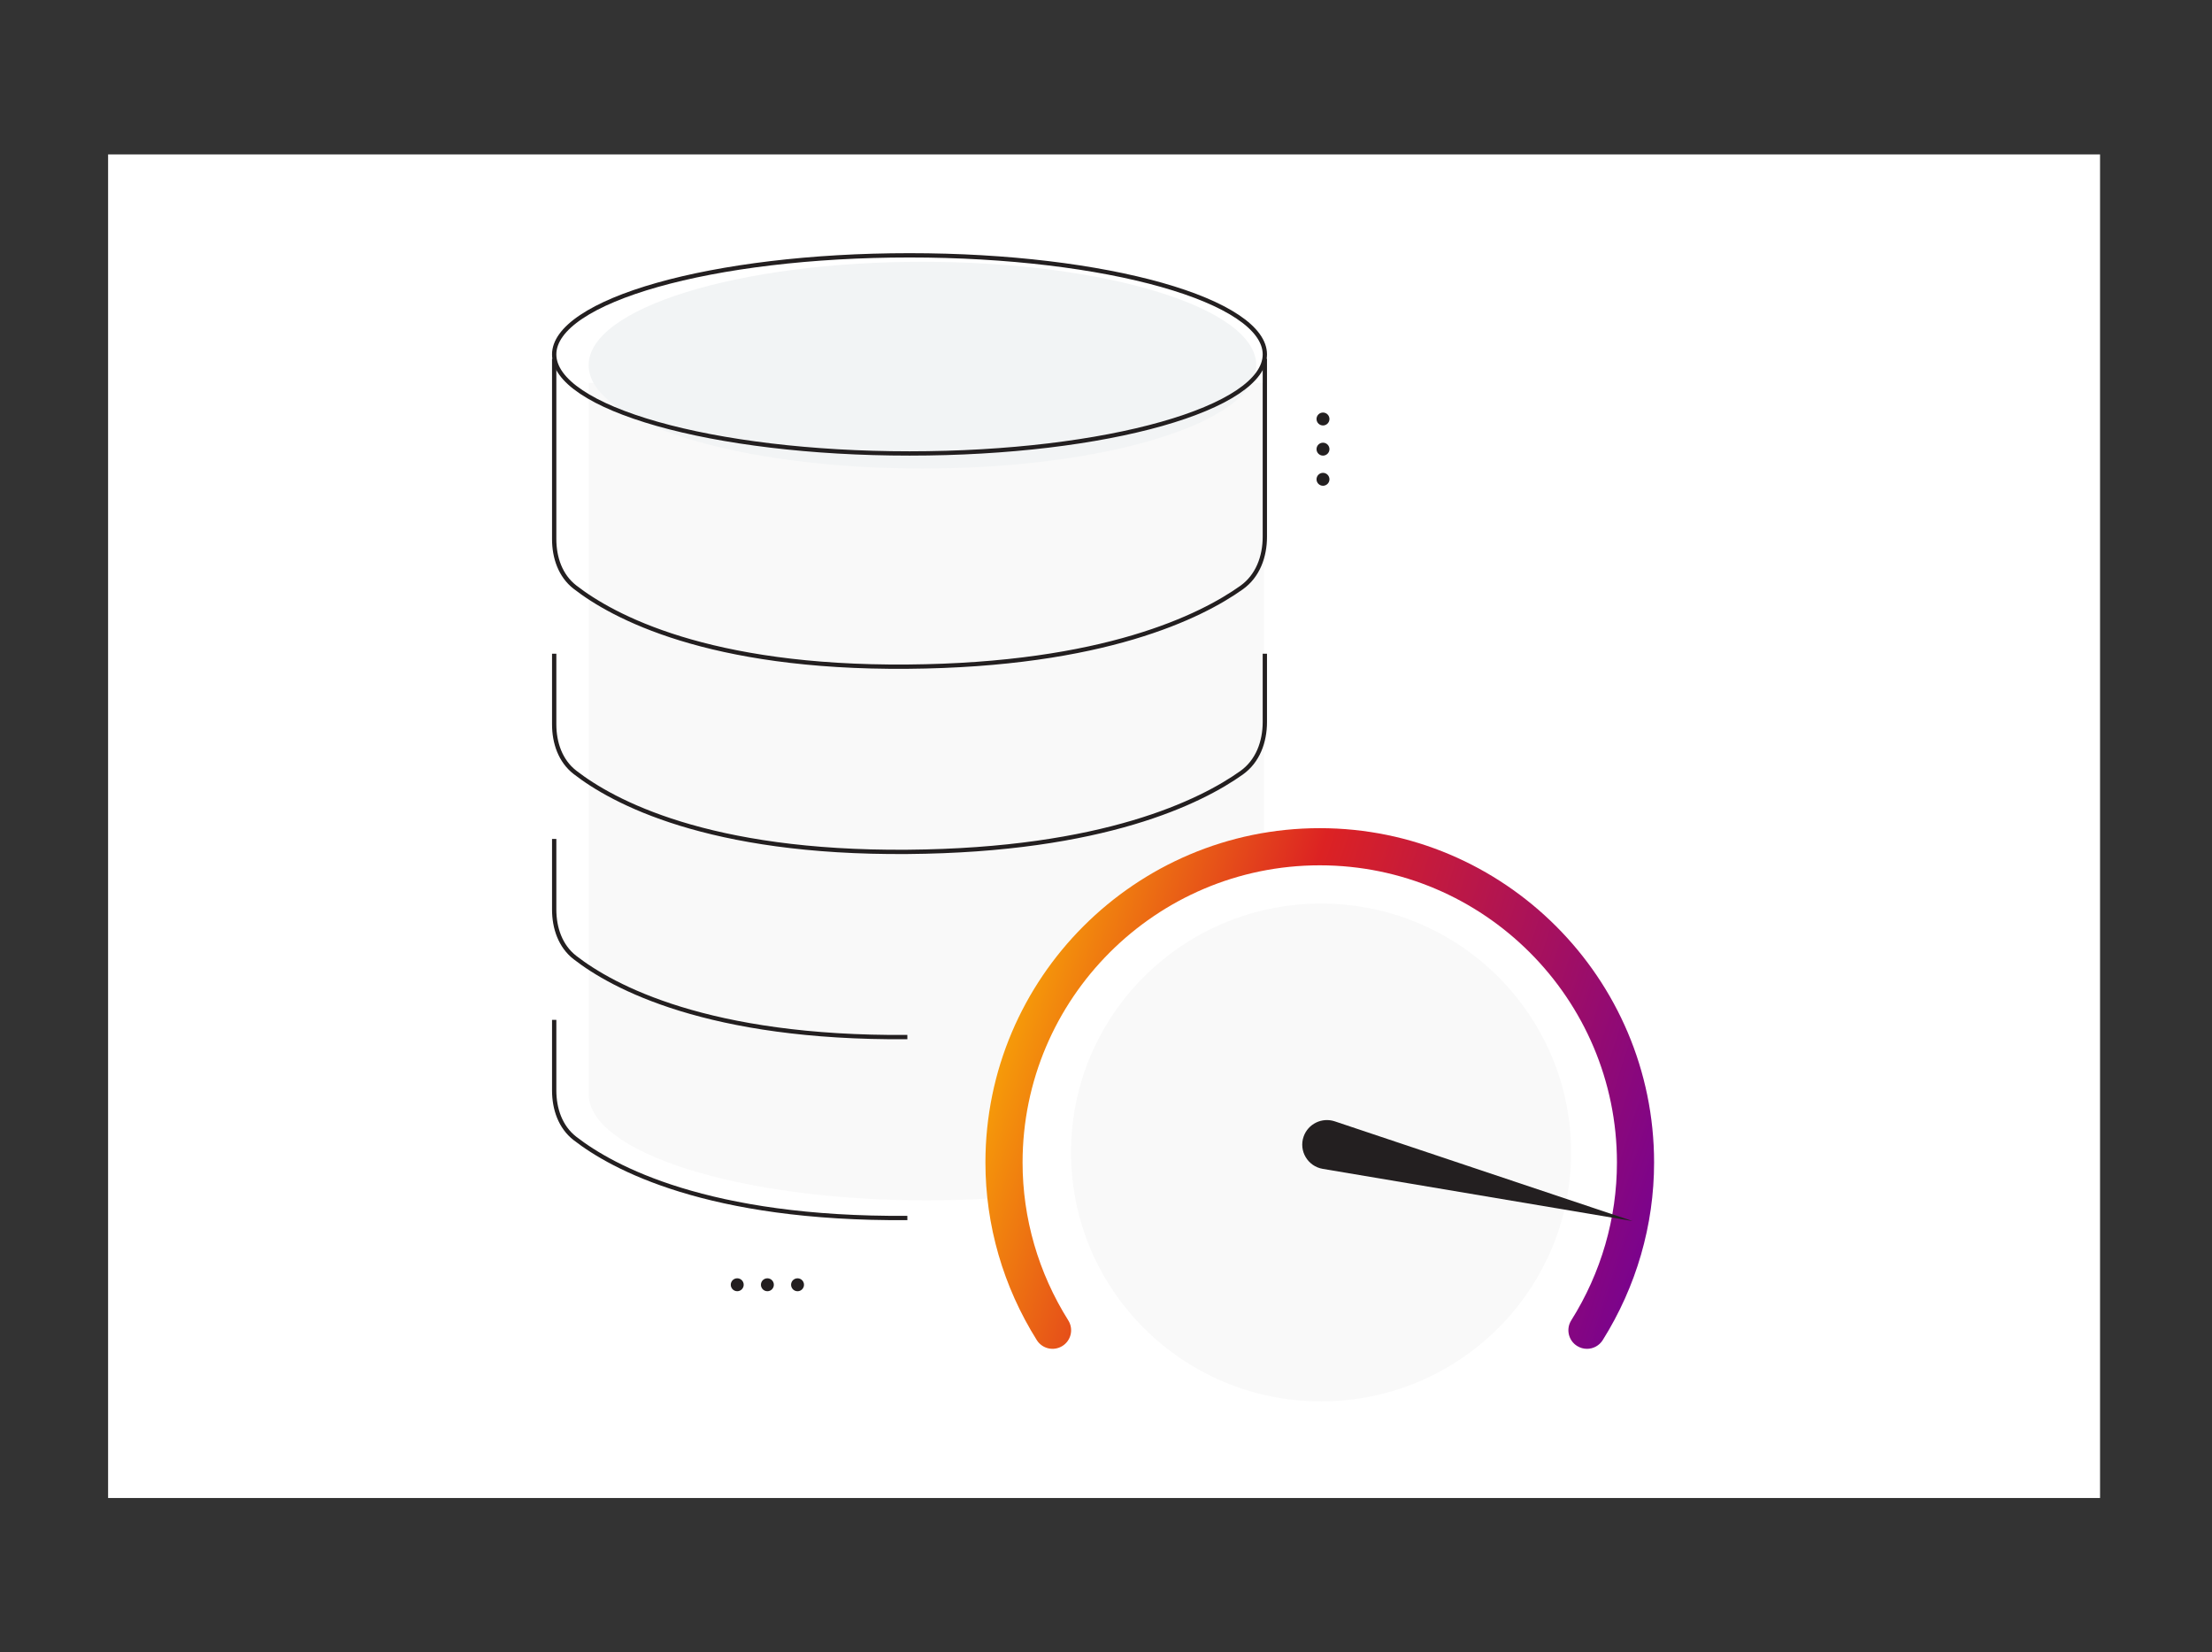
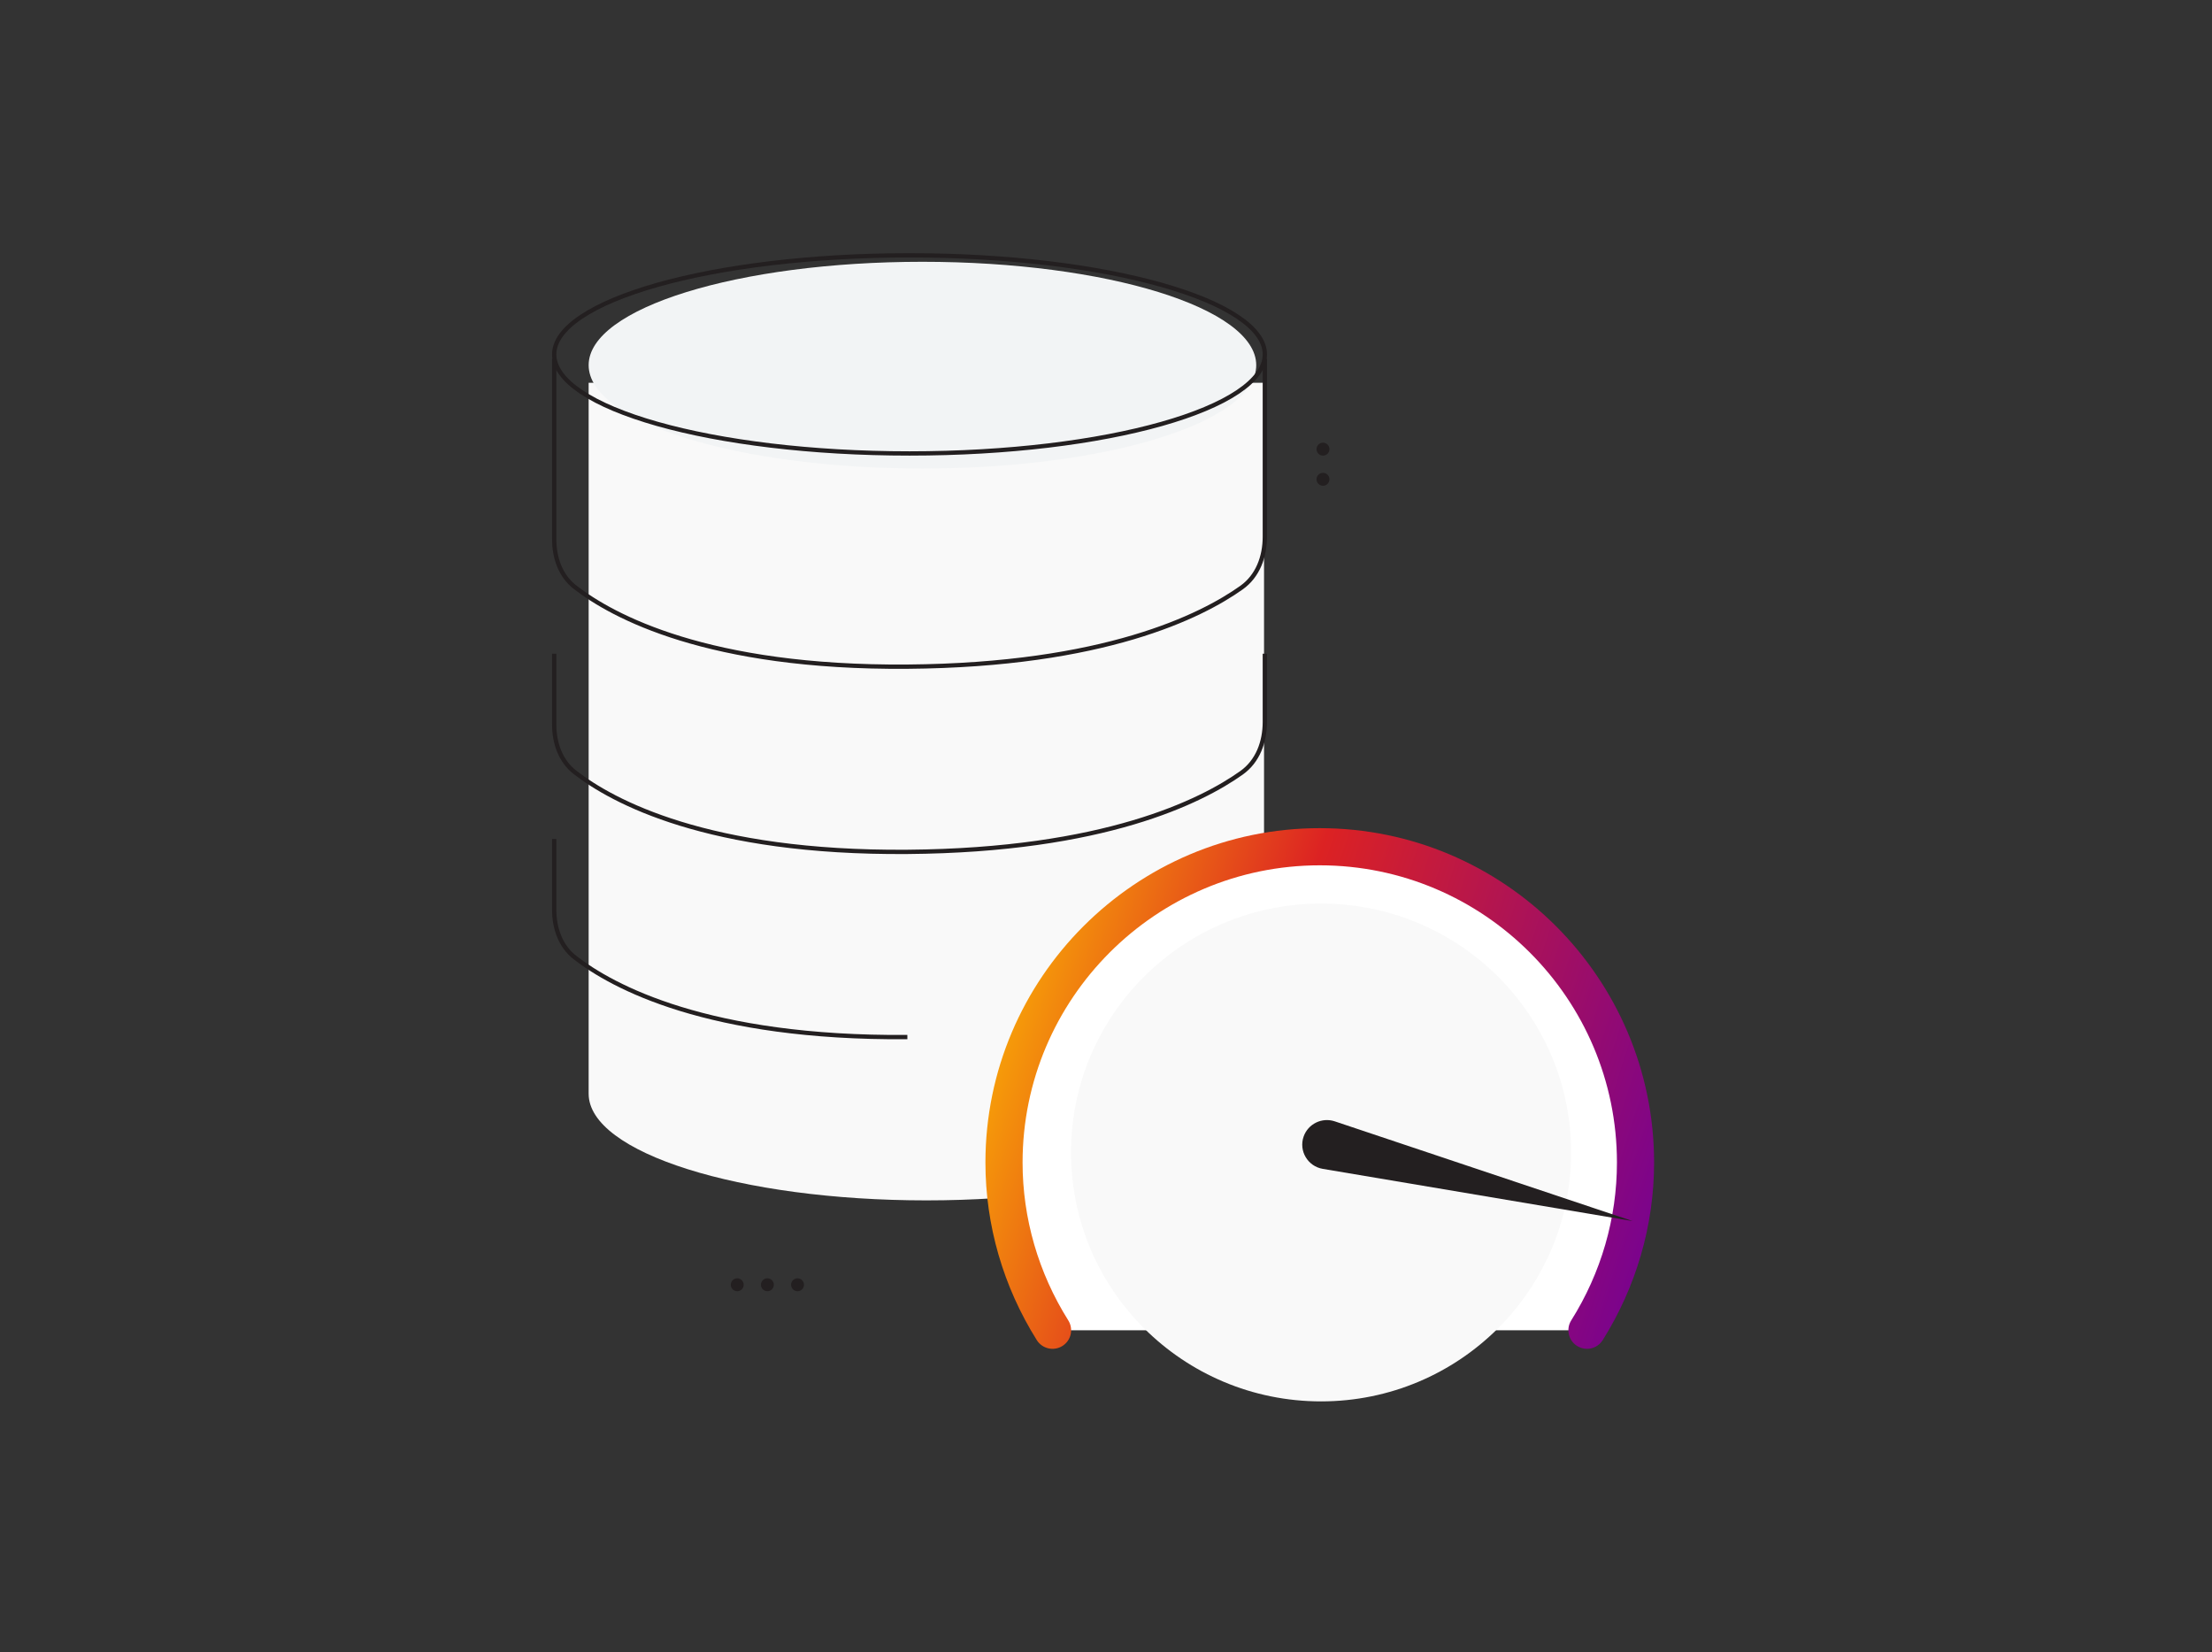
<svg xmlns="http://www.w3.org/2000/svg" width="573" height="428" viewBox="0 0 573 428" fill="none">
  <rect x="0" y="0" width="573" height="428" fill="#333333" stroke="none" />
-   <rect width="516" height="348.026" transform="translate(28 40)" fill="white" />
  <path d="M152.483 99.147V283.31C152.483 298.568 191.646 310.935 239.961 310.935C288.276 310.935 327.438 298.568 327.438 283.31V99.147H152.483Z" fill="#F9F9F9" />
  <path d="M238.95 121.364C286.704 121.364 325.416 109.376 325.416 94.587C325.416 79.799 286.704 67.811 238.95 67.811C191.196 67.811 152.483 79.799 152.483 94.587C152.483 109.376 191.196 121.364 238.95 121.364Z" fill="#F2F4F5" />
  <path d="M411.09 344.572C419 331.976 423.667 317.109 423.667 301.125C423.667 255.955 387.042 219.331 341.872 219.331C296.703 219.331 260.078 255.955 260.078 301.125C260.078 317.109 264.736 331.976 272.655 344.572H411.09Z" fill="white" />
  <path d="M411.09 349.384C410.214 349.384 409.329 349.143 408.53 348.643C406.278 347.228 405.605 344.255 407.019 342.013C414.765 329.695 418.855 315.55 418.855 301.125C418.855 258.679 384.319 224.142 341.872 224.142C299.426 224.142 264.89 258.679 264.89 301.125C264.89 315.55 268.979 329.686 276.726 342.013C278.14 344.264 277.467 347.228 275.215 348.643C272.963 350.057 269.99 349.384 268.575 347.132C259.876 333.275 255.267 317.368 255.267 301.125C255.267 253.376 294.124 214.519 341.872 214.519C389.621 214.519 428.478 253.376 428.478 301.125C428.478 317.368 423.869 333.265 415.17 347.132C414.255 348.585 412.687 349.384 411.09 349.384Z" fill="url(#paint0_linear_735_19822)" />
  <path d="M342.21 363C377.981 363 406.979 334.133 406.979 298.524C406.979 262.916 377.981 234.049 342.21 234.049C306.439 234.049 277.441 262.916 277.441 298.524C277.441 334.133 306.439 363 342.21 363Z" fill="#F9F9F9" />
  <path d="M337.684 294.424C338.832 291.116 342.434 289.353 345.766 290.463L422.908 316.293L342.662 302.772C338.772 302.119 336.402 298.135 337.684 294.424Z" fill="#231F20" />
  <path d="M143.558 169.339V187.604C143.558 192.406 145.143 197.107 148.936 200.052C158.71 207.641 183.344 221.061 235.045 220.661C285.998 220.266 311.221 207.565 321.606 200.183C325.82 197.188 327.647 192.174 327.647 187.004V169.339" stroke="#231F20" stroke-width="1.116" />
  <path d="M143.558 92.914V121.364V139.629C143.558 144.431 145.143 149.133 148.936 152.078C158.71 159.667 183.344 173.087 235.045 172.686C285.998 172.291 311.221 159.59 321.606 152.208C325.82 149.213 327.647 144.199 327.647 139.029V121.364V92.914" stroke="#231F20" stroke-width="1.116" />
  <path d="M143.558 217.314V235.579C143.558 240.381 145.143 245.082 148.936 248.027C158.71 255.616 183.344 269.036 235.045 268.635" stroke="#231F20" stroke-width="1.116" />
-   <path d="M143.558 264.173V282.438C143.558 287.24 145.143 291.941 148.936 294.886C158.71 302.475 183.344 315.895 235.045 315.495" stroke="#231F20" stroke-width="1.116" />
  <path d="M327.647 91.798C327.647 95.133 325.255 98.436 320.618 101.54C316 104.631 309.282 107.436 300.93 109.801C284.235 114.528 261.138 117.459 235.603 117.459C210.067 117.459 186.97 114.528 170.275 109.801C161.923 107.436 155.205 104.631 150.587 101.54C145.95 98.436 143.558 95.133 143.558 91.798C143.558 88.464 145.95 85.161 150.587 82.056C155.205 78.965 161.923 76.16 170.275 73.795C186.97 69.068 210.067 66.137 235.603 66.137C261.138 66.137 284.235 69.068 300.93 73.795C309.282 76.16 316 78.965 320.618 82.056C325.255 85.161 327.647 88.464 327.647 91.798Z" stroke="#231F20" stroke-width="1.116" />
-   <circle cx="342.709" cy="108.534" r="1.674" fill="#231F20" />
  <circle cx="190.975" cy="332.789" r="1.674" transform="rotate(-89.979 190.975 332.789)" fill="#231F20" />
  <circle cx="342.709" cy="116.343" r="1.674" fill="#231F20" />
  <circle cx="198.785" cy="332.791" r="1.674" transform="rotate(-89.979 198.785 332.791)" fill="#231F20" />
  <circle cx="342.709" cy="124.153" r="1.674" fill="#231F20" />
  <circle cx="206.595" cy="332.794" r="1.674" transform="rotate(-89.979 206.595 332.794)" fill="#231F20" />
  <defs>
    <linearGradient id="paint0_linear_735_19822" x1="255.267" y1="214.519" x2="451.545" y2="277.542" gradientUnits="userSpaceOnUse">
      <stop stop-color="#FFC500" />
      <stop offset="0.411" stop-color="#DC2223" />
      <stop offset="1" stop-color="#720096" />
    </linearGradient>
  </defs>
</svg>